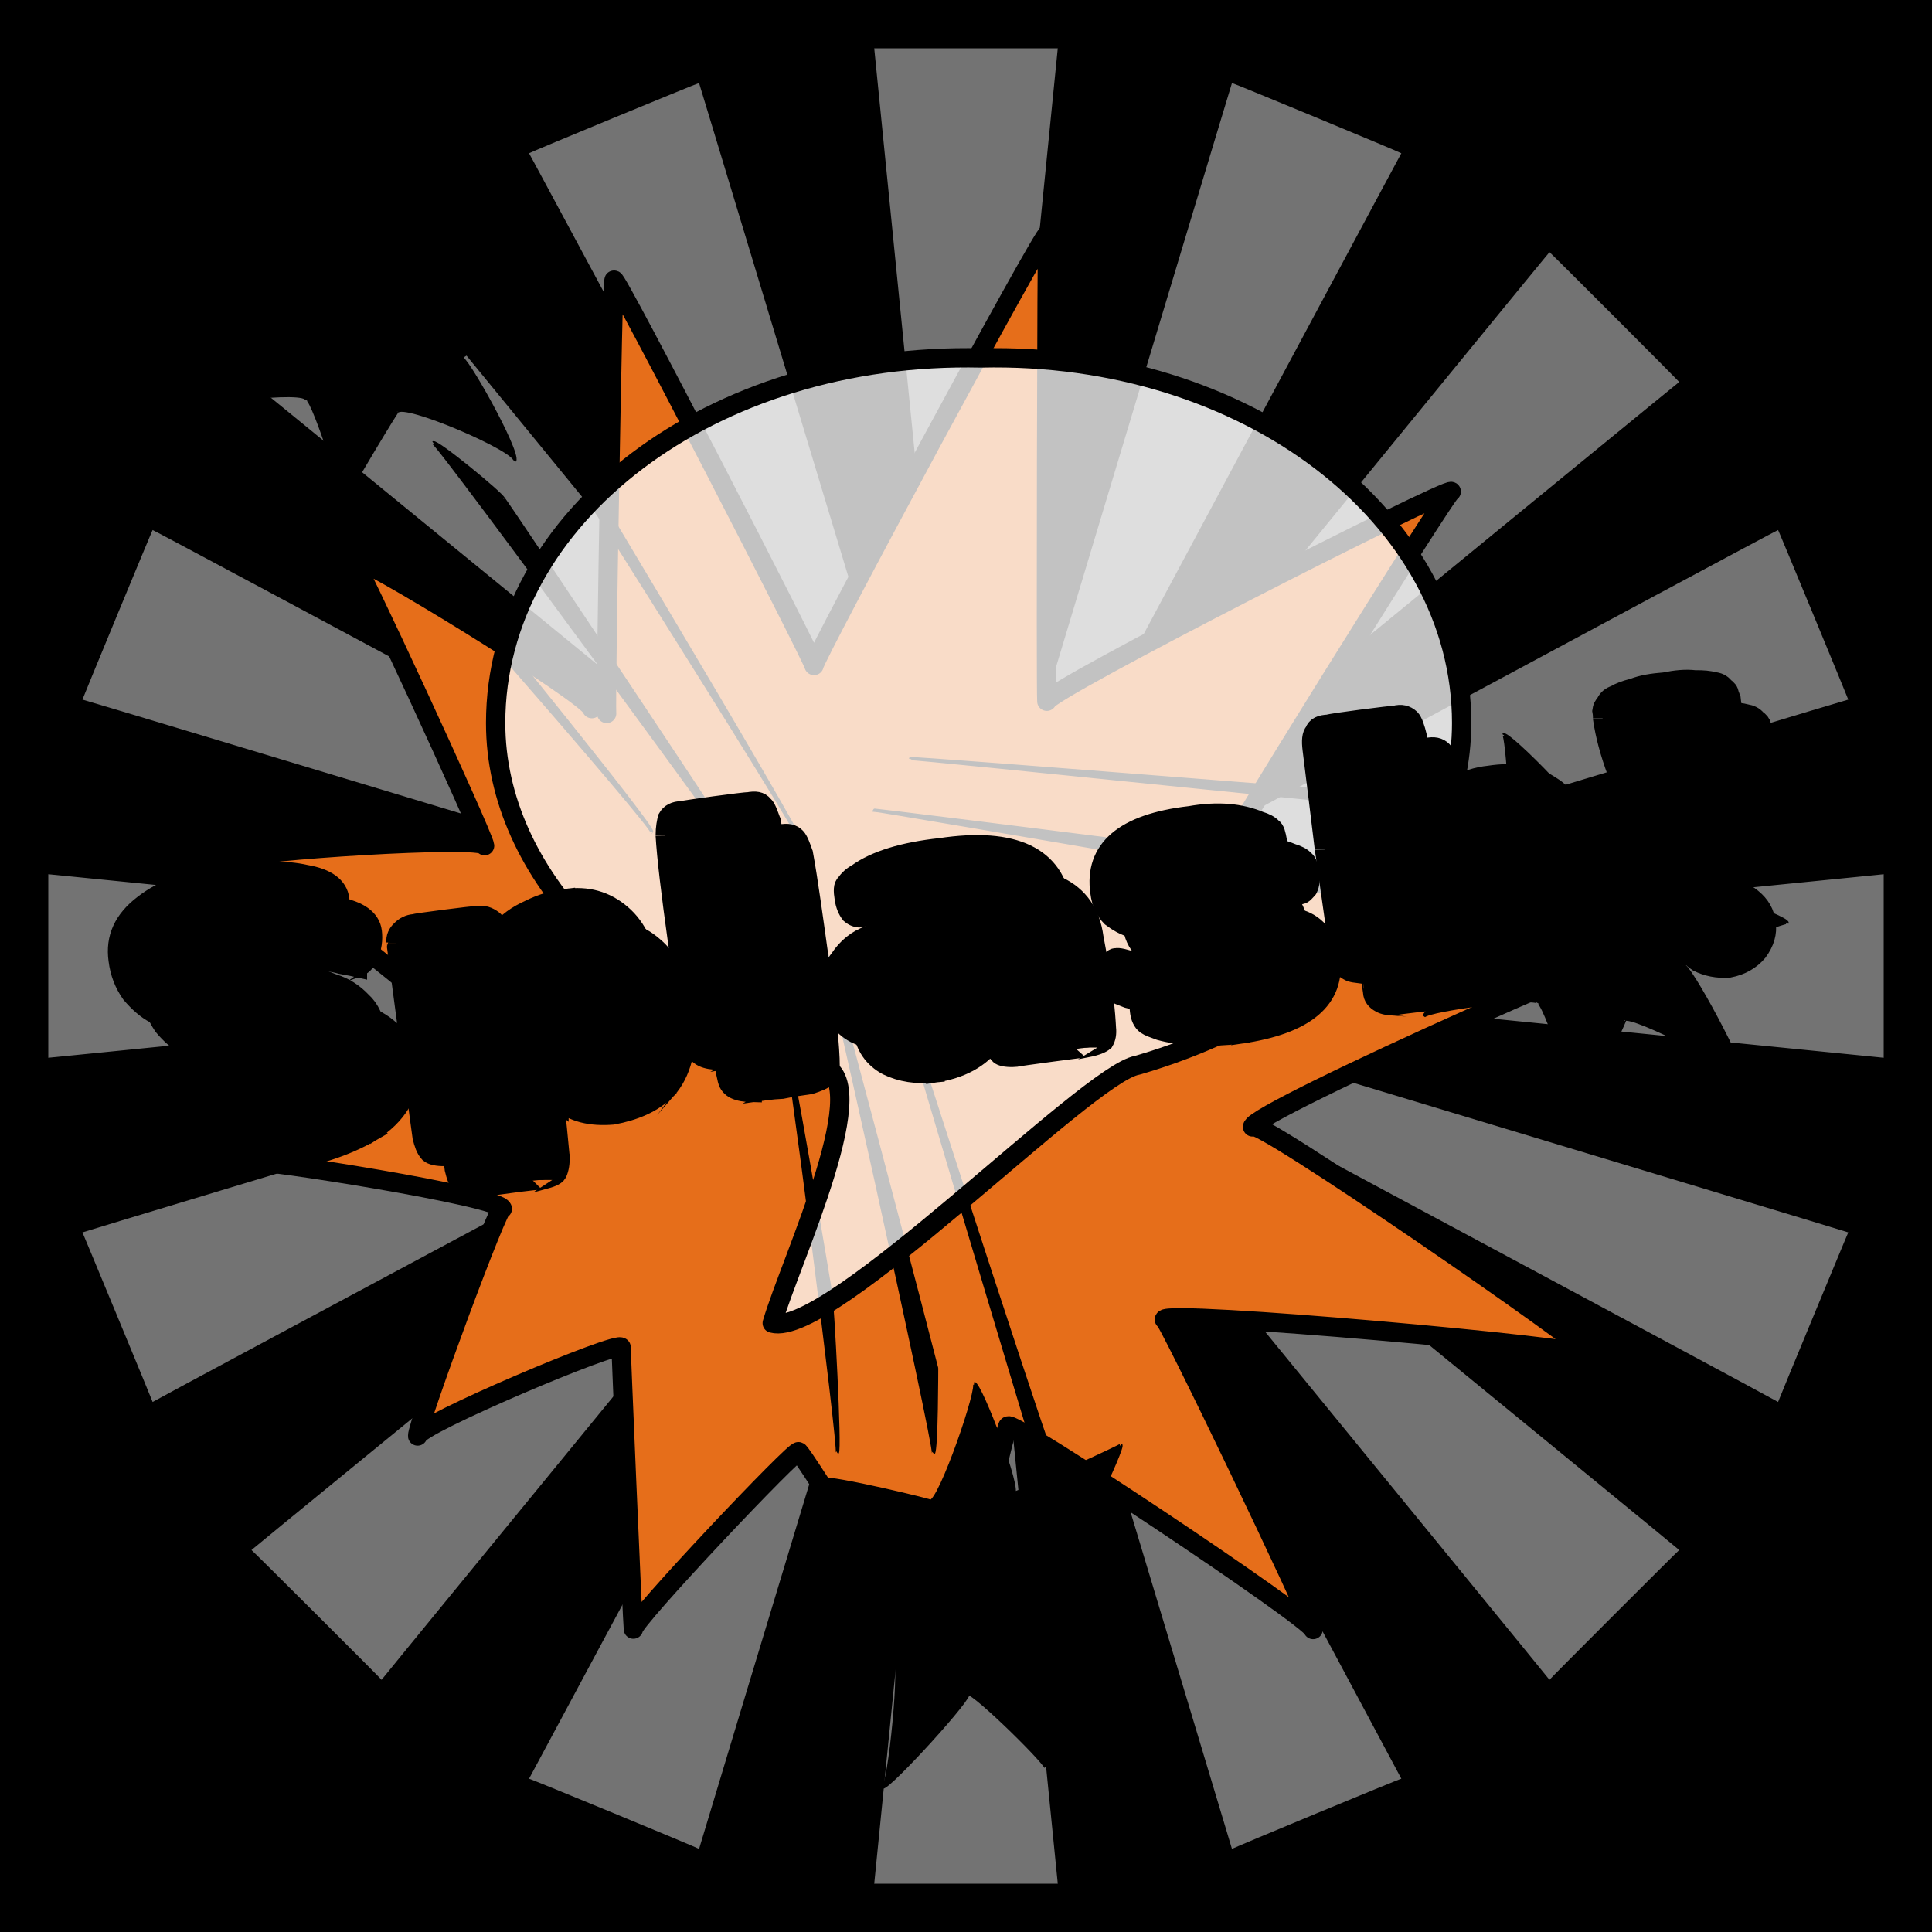
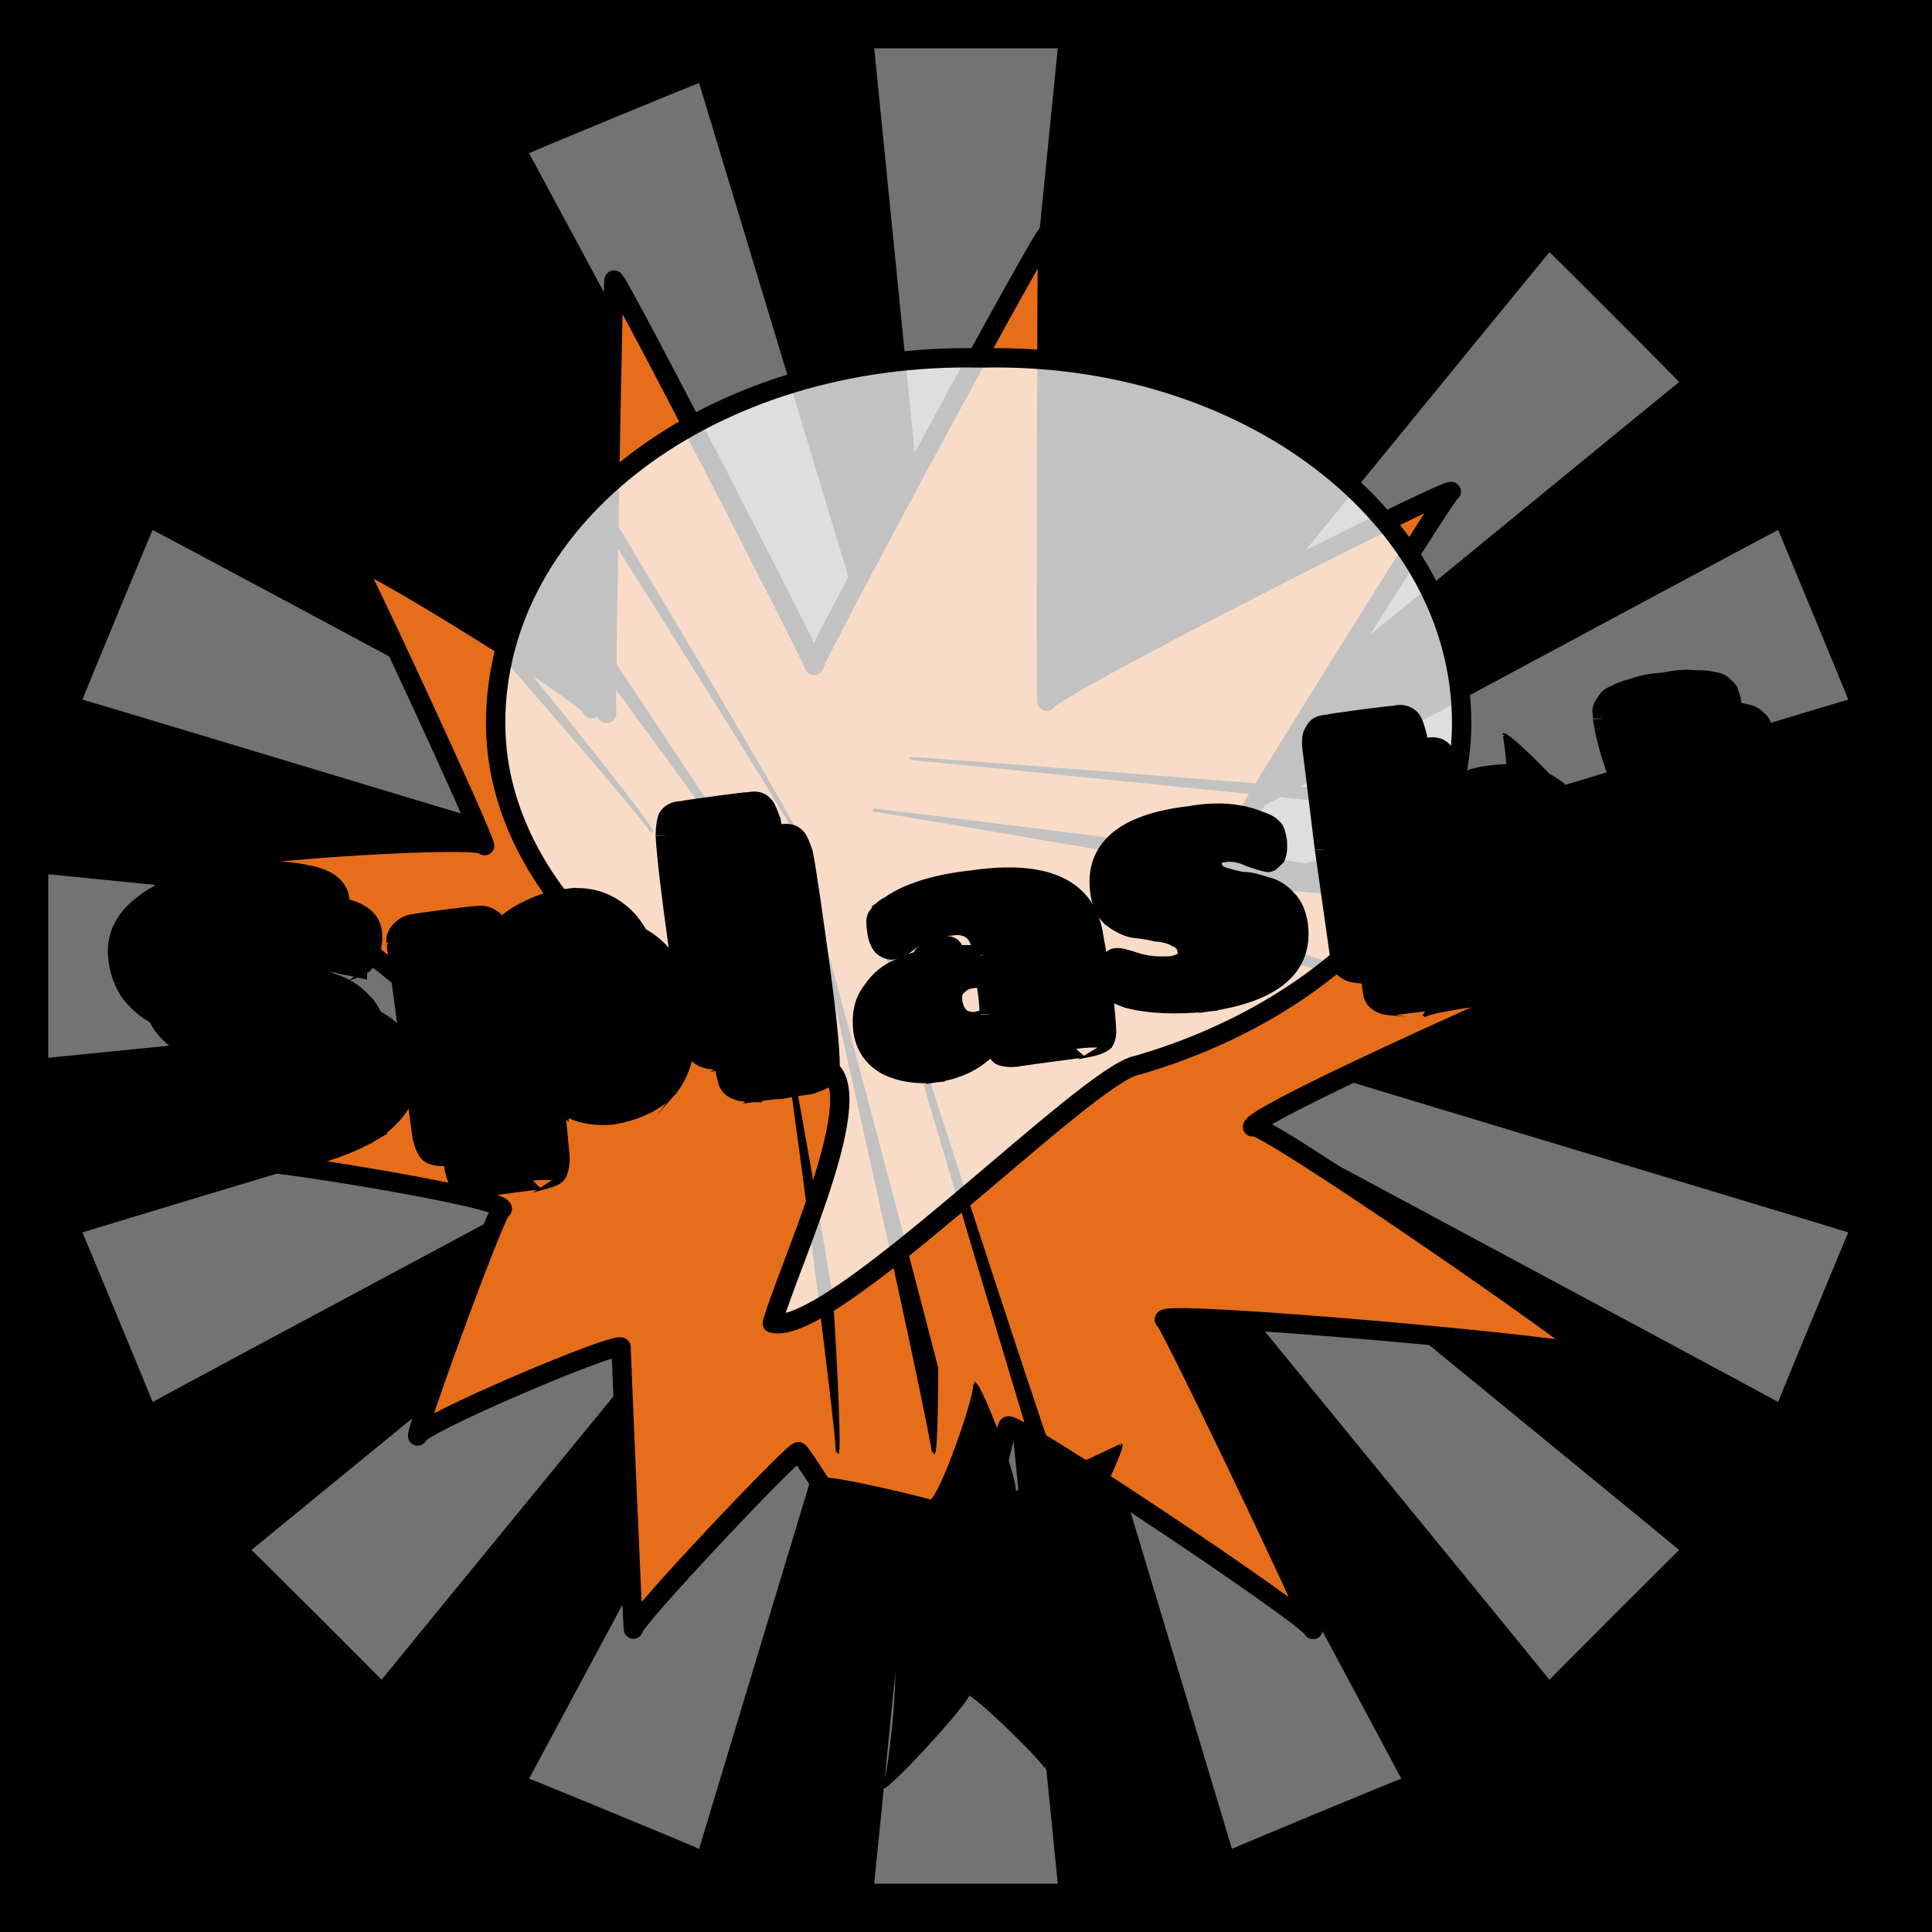
<svg xmlns="http://www.w3.org/2000/svg" id="svgWorkerArea" version="1.1" viewBox="0 0 600 600" width="100%" height="100%" style="background: white;" css="background:#9b9b9b;">
  <rect x="0" y="0" width="600" height="600" fill="#333333" stroke="none" />
  <path id="back01" fill="url(#fill-Linear-back01)" stroke="#000" stroke-width="1" class="cosito" d="M0 0C0 0 600 0 600 0 600 0 600 600 600 600 600 600 0 600 0 600 0 600 0 0 0 0 0 0 0 0 0 0" fill-opacity="1" />
  <defs id="defsdoc">
    <pattern id="patternBool" x="0" y="0" width="10" height="10" patternUnits="userSpaceOnUse" patternTransform="rotate(35)">
      <circle cx="5" cy="5" r="4" style="stroke: none;fill: #ff000070;" />
    </pattern>
    <linearGradient id="fill-Linear-back01" x1="15%" y1="85%" x2="85%" y2="15%">
      <stop offset="0%" style="stop-color:hsl(136.4,80%,50%);stop-opacity:1;" />
      <stop offset="100%" style="stop-color:hsl(136.4,80%,70%);stop-opacity:1;" />
    </linearGradient>
    <linearGradient id="fill-Linear-text-01" x1="15%" y1="85%" x2="85%" y2="15%">
      <stop offset="0%" style="stop-color:hsl(0, 100%, 50%);stop-opacity:1;" />
      <stop offset="100%" style="stop-color:hsl(60, 100%, 50%);stop-opacity:1;" />
    </linearGradient>
  </defs>
  <g id="rays-01" class="cosito">
    <path id="path-209145534" fill="white" fill-opacity="0.45" stroke="#000" stroke-width="0" class="cloneT grouped" d="M300 300C300 300 271.5 585 271.5 585 271.5 585 328.5 585 328.5 585 328.5 585 300 300 300 300" />
    <path id="path-230620670" fill="white" fill-opacity="0.45" stroke="#000" stroke-width="0" class="cloneT grouped" d="M300 300C300 300 164.3 552.2 164.3 552.399 164.3 552.2 217.1 574 217.1 574.212 217.1 574 300 300 300 300" />
    <path id="path-134523531" fill="white" fill-opacity="0.45" stroke="#000" stroke-width="0" class="cloneT grouped" d="M300 300C300 300 78.1 481.2 78.1 481.373 78.1 481.2 118.5 521.5 118.5 521.678 118.5 521.5 300 300 300 300" />
    <path id="path-721980647" fill="white" fill-opacity="0.45" stroke="#000" stroke-width="0" class="cloneT grouped" d="M300 300C300 300 25.6 382.6 25.6 382.734 25.6 382.6 47.4 435.2 47.4 435.395 47.4 435.2 300 300 300 300" />
    <path id="path-167263351" fill="white" fill-opacity="0.45" stroke="#000" stroke-width="0" class="cloneT grouped" d="M300 300C300 300 15 271.5 15 271.5 15 271.5 15 328.5 15 328.5 15 328.5 300 300 300 300" />
    <path id="path-382186407" fill="white" fill-opacity="0.45" stroke="#000" stroke-width="0" class="cloneT grouped" d="M300 300C300 300 47.4 164.3 47.4 164.605 47.4 164.3 25.6 217.1 25.6 217.266 25.6 217.1 300 300 300 300" />
-     <path id="path-782369555" fill="white" fill-opacity="0.45" stroke="#000" stroke-width="0" class="cloneT grouped" d="M300 300C300 300 118.5 78.1 118.5 78.322 118.5 78.1 78.1 118.5 78.1 118.627 78.1 118.5 300 300 300 300" />
    <path id="path-650380738" fill="white" fill-opacity="0.45" stroke="#000" stroke-width="0" class="cloneT grouped" d="M300 300C300 300 217.1 25.6 217.1 25.788 217.1 25.6 164.3 47.4 164.3 47.601 164.3 47.4 300 300 300 300" />
    <path id="path-679199071" fill="white" fill-opacity="0.45" stroke="#000" stroke-width="0" class="cloneT grouped" d="M300 300C300 300 328.5 15 328.5 15 328.5 15 271.5 15 271.5 15 271.5 15 300 300 300 300" />
-     <path id="path-325384896" fill="white" fill-opacity="0.45" stroke="#000" stroke-width="0" class="cloneT grouped" d="M300 300C300 300 435.2 47.4 435.2 47.601 435.2 47.4 382.6 25.6 382.6 25.788 382.6 25.6 300 300 300 300" />
    <path id="path-854224698" fill="white" fill-opacity="0.45" stroke="#000" stroke-width="0" class="cloneT grouped" d="M300 300C300 300 521.5 118.5 521.5 118.627 521.5 118.5 481.2 78.1 481.2 78.322 481.2 78.1 300 300 300 300" />
    <path id="path-681870002" fill="white" fill-opacity="0.45" stroke="#000" stroke-width="0" class="cloneT grouped" d="M300 300C300 300 574 217.1 574 217.266 574 217.1 552.2 164.3 552.2 164.605 552.2 164.3 300 300 300 300" />
-     <path id="path-449709537" fill="white" fill-opacity="0.45" stroke="#000" stroke-width="0" class="cloneT grouped" d="M300 300C300 300 585 328.5 585 328.5 585 328.5 585 271.5 585 271.5 585 271.5 300 300 300 300" />
    <path id="path-437447750" fill="white" fill-opacity="0.45" stroke="#000" stroke-width="0" class="cloneT grouped" d="M300 300C300 300 552.2 435.2 552.2 435.395 552.2 435.2 574 382.6 574 382.734 574 382.6 300 300 300 300" />
    <path id="path-669778670" fill="white" fill-opacity="0.45" stroke="#000" stroke-width="0" class="cloneT grouped" d="M300 300C300 300 481.2 521.5 481.2 521.678 481.2 521.5 521.5 481.2 521.5 481.373 521.5 481.2 300 300 300 300" />
    <path id="path-425275046" fill="white" fill-opacity="0.45" stroke="#000" stroke-width="0" class="cloneT grouped" d="M300 300C300 300 382.6 574 382.6 574.212 382.6 574 435.2 552.2 435.2 552.399 435.2 552.2 300 300 300 300" />
  </g>
  <path id="fig-02" fill="rgb(230,110,26)" stroke="black" stroke-linecap="round" stroke-linejoin="round" stroke-width="6" class="cosito" d="M188.4 221.568C188 217.721 190.4 83.821 190.7 87.056 190.4 83.821 252.6 204.721 252.8 206.676 252.6 204.721 325.1 70.021 325.4 72.644 325.1 70.021 324.8 214.621 325.1 217.782 324.8 214.621 450.5 150.721 450.7 152.66 450.5 150.721 376.1 270.321 376.3 272.228 376.1 270.321 523.9 285.221 524.3 289.039 523.9 285.221 388.5 345.521 389 349.972 388.5 345.521 494 418.421 494.3 421.027 494 418.421 361.3 406.621 361.6 409.794 361.3 406.621 407.5 502.821 407.8 506.065 407.5 502.821 312.8 439.721 313.1 442.936 312.8 439.721 294.2 522.921 294.6 527.394 294.2 522.921 247.9 448.921 248 450.887 247.9 448.921 196.4 503.321 196.7 505.938 196.4 503.321 192.7 415.921 192.9 418.452 192.7 415.921 129.4 442.721 129.7 445.965 129.4 442.721 155.7 371.621 156 375.415 155.7 371.621 78.9 359.621 79 360.926 78.9 359.621 140.6 315.721 140.8 317.637 140.6 315.721 75.5 264.421 75.7 266.397 75.5 264.421 150.2 259.421 150.5 262.636 150.2 259.421 109 170.321 109.3 173.533 109 170.321 183.5 216.221 183.8 220.079 183.5 216.221 188 217.721 188.4 221.568" fill-opacity="1" vector-effect="none" />
  <path id="fig-01" fill="black" stroke="black" stroke-width="1" class="cosito" d="M248.889 261.78C249.901 260.576 156.304 113.248 157.822 115.511 156.304 113.248 161.364 112.758 161.364 113.893 161.364 112.758 249.901 260.576 248.889 261.78 249.901 260.576 249.901 260.576 248.889 261.78 249.901 260.576 249.901 260.576 248.889 261.78M57.142 128.435C58.66 124.995 96.099 120.59 95.087 124.181 96.099 120.59 107.229 154.363 106.217 156.393 107.229 154.363 124.937 124.505 123.419 127.863 124.937 124.505 161.364 140.168 159.846 143.134 161.364 140.168 143.656 108.842 143.15 111.3 143.656 108.842 177.553 95.627 177.553 97.566 177.553 95.627 139.103 82.411 137.079 86.353 139.103 82.411 143.656 51.575 142.138 53.423 143.656 51.575 114.312 69.196 112.794 72.35 114.312 69.196 84.968 43.254 84.463 45.093 84.968 43.254 87.498 76.538 85.98 78.658 87.498 76.538 46.012 75.559 45 77.529 46.012 75.559 79.909 99.543 78.897 102.705 79.909 99.543 58.66 124.995 57.142 128.435 57.648 127.442 57.648 127.442 57.142 128.435M238.265 278.098C237.253 275.75 135.561 136.742 134.549 137.513 135.561 136.742 155.798 153.384 156.304 154.836 155.798 153.384 237.253 275.75 238.265 278.098 238.771 277.218 238.771 277.218 238.265 278.098 238.771 277.218 238.771 277.218 238.265 278.098M202.344 258.267C203.356 257.15 115.83 156.81 114.818 157.898 115.83 156.81 149.221 190.583 150.739 192.648 149.221 190.583 203.356 257.15 202.344 258.267 203.356 257.15 203.356 257.15 202.344 258.267 203.356 257.15 203.356 257.15 202.344 258.267 202.344 258.129 202.344 258.129 202.344 258.267M272.668 285.546C271.656 285.539 321.237 450.488 321.237 450.213 321.237 450.488 324.779 448.53 325.285 448.226 324.779 448.53 271.656 285.539 272.668 285.546 274.186 285.049 274.186 285.049 272.668 285.546 273.174 284.56 273.174 284.56 272.668 285.546M243.324 512.965C244.842 512.65 275.198 489.645 272.668 489.525 275.198 489.645 257.49 458.319 255.466 459.44 257.49 458.319 291.893 466.64 288.858 466.245 291.893 466.64 304.542 429.93 302.518 429.616 304.542 429.93 317.19 463.214 314.66 463.854 317.19 463.214 349.569 448.53 348.051 448.786 349.569 448.53 332.874 484.261 329.838 483.995 332.874 484.261 360.194 502.371 358.17 503.287 360.194 502.371 326.296 511.671 323.261 511.495 326.296 511.671 326.803 549.36 324.779 549.203 326.803 549.36 303.024 525.865 300.494 525.854 303.024 525.865 276.21 555.233 274.186 554.999 276.21 555.233 280.257 514.608 277.727 514.519 280.257 514.608 244.842 512.65 243.324 512.965 244.336 512.16 244.336 512.16 243.324 512.965M252.431 281.666C253.949 283.091 290.882 450.488 289.87 451.279 290.882 450.488 290.882 424.546 290.882 424.848 290.882 424.546 253.949 283.091 252.431 281.666 253.949 281.134 253.949 281.134 252.431 281.666 253.949 281.134 253.949 281.134 252.431 281.666M243.324 321.142C244.336 320.291 261.032 450.488 260.02 451.144 261.032 450.488 258.502 403.989 257.996 402.018 258.502 403.989 244.336 320.291 243.324 321.142 244.336 320.291 244.336 320.291 243.324 321.142 244.336 320.291 244.336 320.291 243.324 321.142 243.83 320.291 243.83 320.291 243.324 321.142M282.787 235.616C282.787 235.124 459.862 253.724 458.344 252.772 459.862 253.724 458.85 249.319 457.838 248.997 458.85 249.319 282.787 235.124 282.787 235.616 283.293 234.635 283.293 234.635 282.787 235.616 282.787 235.124 282.787 235.124 282.787 235.616M489.712 346.467C490.723 344.764 479.087 309.033 477.569 311.539 479.087 309.033 443.672 313.438 442.154 315.605 443.672 313.438 463.403 286.028 461.38 288.314 463.403 286.028 433.553 260.576 432.036 262.854 433.553 260.576 470.486 262.534 468.463 264.588 470.486 262.534 467.957 226.803 466.945 228.261 467.957 226.803 496.289 255.192 493.759 258.053 496.289 255.192 524.115 238.55 523.103 240.185 524.115 238.55 519.561 271.834 518.044 273.806 519.561 271.834 555.988 285.049 554.976 286.637 555.988 285.049 524.115 298.265 522.597 299.86 524.115 298.265 542.834 333.506 541.316 335.053 542.834 333.506 506.407 314.417 504.384 316.697 506.407 314.417 490.723 344.764 489.712 346.467 489.712 345.743 489.712 345.743 489.712 346.467M271.656 251.613C274.186 251.766 448.225 281.623 448.225 282.258 448.225 281.623 423.435 270.365 422.423 271.112 423.435 270.365 274.186 251.766 271.656 251.613 272.162 250.787 272.162 250.787 271.656 251.613 272.162 250.787 272.162 250.787 271.656 251.613M306.059 274.67C306.059 274.281 437.601 307.075 436.589 308.339 437.601 307.075 391.561 292.391 389.032 291.704 391.561 292.391 306.059 274.281 306.059 274.67 306.059 274.281 306.059 274.281 306.059 274.67 306.059 274.281 306.059 274.281 306.059 274.67 306.059 274.281 306.059 274.281 306.059 274.67" />
  <path id="fig-03" fill="White" fill-opacity="0.76" stroke="black" stroke-linecap="round" stroke-linejoin="round" stroke-width="6" class="cosito" d="M153.928 224.553C153.928 160.563 220.774 109.296 304.736 111.167 387.082 109.296 453.928 160.563 453.928 224.553 453.928 272.078 411.302 313.99 353.175 330.829 337.674 333.449 257.911 415.775 239.827 410.91 245.64 391.077 273.089 333.449 254.359 330.829 196.232 313.99 153.928 271.704 153.928 224.553 153.928 221.56 153.928 221.56 153.928 224.553" />
  <g id="text-01" class="cosito">
    <path id="letter-441794221" fill="rgb(0,0,0)" fill-opacity="1" stroke="rgb(0,0,0)" stroke-width="6" d="M86.8,360.875C80.6,361.5,74.9,361.5,69.4,361.157C63.9,360.3,60.1,359.6,57.9,358.603C55.4,357.4,53.8,356.6,53.1,356.326C53.1,356.2,53.1,356.2,53.1,356.326C51,355,49.8,353.1,49.4,350.564C49.4,350.5,49.4,350.5,49.4,350.564C49.1,348.3,49.3,346.5,49.6,344.616C49.5,344.5,49.5,344.5,49.6,344.616C50,341,51.3,338.8,53.8,338.76C53.8,338.5,53.8,338.5,53.8,338.76C54.6,338.5,57.2,339,61.6,340.202C66,341,69.4,341.3,71.8,341.207C71.8,341,71.8,341,71.8,341.207C75.5,340.5,77,338.9,76.7,336.238C76.6,335.9,76.6,335.9,76.7,336.238C76.4,334.4,75.2,333,73.5,331.867C71.4,330.6,69.1,329.4,66.5,328.544C63.7,327.5,60.8,326.2,58.3,324.942C55.4,323.5,53,321.4,50.7,318.625C48.6,315.5,47.2,312.1,46.7,308.214C46.7,308.2,46.7,308.2,46.7,308.214C45.8,301.2,48.4,295.6,54.5,290.938C60.7,286.1,69,283,79.5,281.713C90,280.2,98.5,280.1,105,281.588C111.5,282.8,115.1,285.4,115.6,289.282C115.6,289.3,115.6,289.3,115.6,289.282C115.9,291.8,115.6,294.4,114.4,296.833C113.7,299,112.3,300,111,300.464C111,300.2,111,300.2,111,300.464C110.3,300.3,108.7,300,105.9,299.485C102.9,298.6,100.3,298.5,97.9,298.877C97.9,298.8,97.9,298.8,97.9,298.877C93.5,299.4,91.5,301.5,92,304.959C91.9,304.7,91.9,304.7,92,304.959C92.2,306.5,93.5,307.9,95.8,309.197C98,310.3,100.9,311.1,104,312.242C107.2,313.1,110.4,314.2,113.5,315.446C116.9,316.5,119.8,318.4,122.4,321.06C124.9,323.4,126.4,326.7,126.9,330.915C127.4,334.7,126.5,338.6,124.5,342.454C122.4,346,119.3,349,115.2,351.583C115.1,351.5,115.1,351.5,115.2,351.583C107.4,356.1,97.8,359.2,86.8,360.875C86.8,360.7,86.8,360.7,86.8,360.875C86.8,360.7,86.8,360.7,86.8,360.875" vector-effect="none" stroke-opacity="1" />
    <path id="letter-80047809" fill="rgb(0,0,0)" fill-opacity="1" stroke="rgb(0,0,0)" stroke-width="6" d="M177.4,330.202C177.4,330,177.4,330,177.4,330.202C181.5,329.5,183,325.8,182.1,319.047C181.2,312.1,178.7,308.7,174.6,309.537C174.6,309.3,174.6,309.3,174.6,309.537C173,309.5,171.6,310.4,170.4,311.777C169.2,312.8,168.9,314.5,169.2,316.626C169.2,316.5,169.2,316.5,169.2,316.626C169.2,316.5,170.3,324.5,170.3,324.786C170.5,326.7,171.3,328.2,172.7,329.157C174.2,329.9,175.8,330.2,177.4,330.202C177.4,330,177.4,330,177.4,330.202M138.5,296.894C138.5,296.8,138.5,296.8,138.5,296.894C138.5,296.8,157.8,294.3,157.8,294.413C159.6,294.1,161,294.4,162.6,295.339C163.9,296.1,164.9,297.4,165.2,299.472C165.2,299.4,165.2,299.4,165.2,299.472C167.5,296.4,170.7,294.2,174.3,292.528C178.1,290.6,182,289.5,185.7,289.068C185.7,289.1,185.7,289.1,185.7,289.068C192.4,288.1,198.2,289.7,203,293.926C207.9,298,211,304.6,212.3,314.417C212.3,314.2,212.3,314.2,212.3,314.417C213,319.7,212.8,324.6,212,328.645C211,332.6,209.3,335.8,207.1,338.303C207.1,338.1,207.1,338.1,207.1,338.303C202.7,342.7,197,345,190.3,346.268C183.5,346.8,178.1,345.6,173.6,341.821C173.6,341.6,173.6,341.6,173.6,341.821C173,341.3,172.7,341,172.5,341.529C172.4,341.7,172.1,341.9,172.2,342.55C172.1,342.3,172.1,342.3,172.2,342.55C172.8,347.4,173.3,352.8,173.9,359.042C173.8,358.8,173.8,358.8,173.9,359.042C174,361.2,173.7,362.9,173.1,364.274C172.5,365.3,170.9,365.8,168.5,366.448C168.5,366.1,168.5,366.1,168.5,366.448C168.5,366.1,148.2,368.8,148.3,369.155C145.8,369.2,144.2,368.9,143.3,368.096C142.1,366.9,141.6,365.1,141.1,363.102C141.1,363,141.1,363,141.1,363.102C140.2,356.1,139.1,347.7,137.7,337.351C137.6,337.2,137.6,337.2,137.7,337.351C137.6,337.2,133,302.6,133,302.698C132.8,301.1,133.5,299.9,134.5,298.882C135.7,297.7,137.1,297,138.5,296.894C138.5,296.8,138.5,296.8,138.5,296.894" vector-effect="none" stroke-opacity="1" />
    <path id="letter-113936122" fill="rgb(0,0,0)" fill-opacity="1" stroke="rgb(0,0,0)" stroke-width="6" d="M221.9,261.785C221.9,261.6,221.9,261.6,221.9,261.785C221.9,261.6,242.4,258.9,242.4,259.038C244.6,258.6,246.1,258.9,247.2,260.071C248,260.9,248.7,262.8,249.5,265.104C249.4,264.9,249.4,264.9,249.5,265.104C251,273.3,252.6,285,254.7,300.168C256.7,315,257.8,325.3,257.8,331.191C257.8,331,257.8,331,257.8,331.191C258,332.2,257.6,333.4,256.7,334.464C255.8,335.3,254.2,336,251.6,336.823C249,337.2,246.1,337.6,242.9,338.255C239.5,338.4,236.4,338.9,233.6,339.291C233.6,339.1,233.6,339.1,233.6,339.291C229,339.2,226.6,338.1,225.9,335.464C225.9,335.2,225.9,335.2,225.9,335.464C224.4,329.2,222.6,318.4,220.5,302.904C218.4,287.2,217,276.1,216.7,269.496C216.6,269.3,216.6,269.3,216.7,269.496C216.7,267,217,265.1,217.4,264.051C218.2,262.6,219.6,261.9,221.9,261.785C221.9,261.6,221.9,261.6,221.9,261.785" vector-effect="none" stroke-opacity="1" />
    <path id="letter-689351883" fill="rgb(0,0,0)" fill-opacity="1" stroke="rgb(0,0,0)" stroke-width="6" d="M302,273.279C302,273,302,273,302,273.279C325.1,269.9,337.7,276.1,339.7,291.102C339.7,291.1,339.7,291.1,339.7,291.102C340.9,297.4,341.9,303.3,342.6,308.521C343.3,313.8,343.5,317.4,343.6,319.277C343.8,321,343.5,322.4,342.9,323.41C342.1,324.1,340.5,324.8,337.8,325.332C337.8,325.2,337.8,325.2,337.8,325.332C337.8,325.2,315.4,328.2,315.4,328.331C313,328.5,311.4,328.2,310.6,327.736C309.7,326.9,309.1,325.8,308.8,324.252C308.8,324,308.8,324,308.8,324.252C308.8,324,308.7,323.9,308.7,323.895C308.7,323.5,308.3,323.5,308.3,323.457C308.3,323.4,308.3,323.4,308.3,323.457C304.4,328.7,298.4,332,290.4,333.198C290.4,333.1,290.4,333.1,290.4,333.198C284.8,333.8,279.7,333,275.5,330.923C271.2,328.6,268.7,324.9,268,320.168C267.4,315.2,268.3,310.9,270.8,307.821C273,304.4,276.2,301.8,279.9,300.507C283.6,298.6,287.6,297.6,292.1,297.258C296.5,296.4,301,296.3,305.3,296.792C305.3,296.8,305.3,296.8,305.3,296.792C305.3,296.8,305.2,296.3,305.2,296.368C304.7,292.7,303.7,290.3,302.1,289.017C300.4,287.6,298.2,287.1,295.2,287.574C292,287.9,289.4,288.6,287.5,289.404C285.6,290.2,284.2,290.9,283.2,291.657C283.2,291.6,283.2,291.6,283.2,291.657C280.4,293.5,278.6,294.8,277.3,295.036C276.2,295.1,275.1,294.7,274.1,293.845C273.2,292.8,272.5,291.1,272.3,289.076C271.9,286.6,271.9,285.1,272.7,284.32C273.5,283.2,274.6,282.1,276.3,281.246C276.4,281.3,276.4,281.3,276.3,281.246C281.9,277.3,290.6,274.5,302,273.279C302,273,302,273,302,273.279M302.8,317.299C302.7,317.1,302.7,317.1,302.8,317.299C305.8,316.7,307.3,315.9,307.2,314.874C307.2,314.7,307.2,314.7,307.2,314.874C307.2,312.2,306.9,309.5,306.3,305.601C306.3,305.3,306.3,305.3,306.3,305.601C306.2,304.1,304.9,303.4,302.6,303.84C300.4,304,298.7,304.7,297.3,306.212C296,307.2,295.6,308.9,295.9,311.313C296.2,313.1,297,314.9,298.3,316.068C299.6,317,301.2,317.3,302.8,317.299C302.7,317.1,302.7,317.1,302.8,317.299" vector-effect="none" stroke-opacity="1" />
-     <path id="letter-137947863" fill="rgb(0,0,0)" fill-opacity="1" stroke="rgb(0,0,0)" stroke-width="6" d="M378.8,305.506C378.7,305.2,378.7,305.2,378.8,305.506C378.5,303.5,377.5,302,375.5,301.201C373.7,300.1,371.6,299.6,369.1,299.414C366.8,298.9,364.2,298.5,361.9,298.224C359.3,297.6,357.1,296.4,355.1,294.807C353.1,292.9,352,290.4,351.6,287.138C351.6,286.9,351.6,286.9,351.6,287.138C349.8,273.9,359,265.8,379.5,263.34C379.5,263.1,379.5,263.1,379.5,263.34C388.3,261.9,395.4,262.5,401.2,264.965C401.2,264.7,401.2,264.7,401.2,264.965C403,265.5,404.4,266.2,405.1,267.084C406,267.6,406.4,269.1,406.7,271.243C406.9,273.2,406.9,274.6,406.2,275.999C405.4,276.9,404.8,277.7,404,277.854C403,277.9,401.3,277.3,398.3,276.199C395.4,274.9,392.5,274.4,389.5,274.837C389.5,274.8,389.5,274.8,389.5,274.837C387.3,275.1,386.2,276.3,386.5,278.798C386.5,278.7,386.5,278.7,386.5,278.798C386.7,280.3,387.8,281.5,389.5,282.175C391.2,282.7,393.2,283.4,395.7,283.764C398.2,283.8,400.5,284.5,403,285.272C405.5,285.9,407.7,287.1,409.6,289.245C411.5,291.1,412.7,293.8,413.2,297.338C413.2,297.3,413.2,297.3,413.2,297.338C414.9,310.3,405.5,318.2,385.2,321.149C385.2,321,385.2,321,385.2,321.149C375.2,322.3,366.9,321.9,360.2,320.068C360.2,320.1,360.2,320.1,360.2,320.068C358.1,319.3,356.9,318.9,355.9,318.228C354.8,317.4,354.1,315.9,353.9,313.963C353.6,311.8,353.9,310,354.6,309.167C355.4,308,356,307.4,356.6,307.498C357.3,307.2,359.4,307.8,363.2,308.993C366.8,310,370.3,310.2,374,309.918C377.5,309.3,379.1,308,378.8,305.506C378.7,305.2,378.7,305.2,378.8,305.506" vector-effect="none" stroke-opacity="1" />
    <path id="letter-857267890" fill="rgb(0,0,0)" fill-opacity="1" stroke="rgb(0,0,0)" stroke-width="6" d="M426.3,308.211C426.2,308.1,426.2,308.1,426.3,308.211C426.2,308.1,421.4,273.4,421.4,273.584C420,262.8,418.7,252.4,417.5,242.614C417.4,242.4,417.4,242.4,417.5,242.614C417.2,240.2,417.4,238.4,418.2,237.235C418.9,235.7,420.3,235,422.6,234.916C422.6,234.7,422.6,234.7,422.6,234.916C422.6,234.7,443.1,232,443.1,232.17C445.3,231.7,446.8,232,448,233.189C448.9,234,449.5,236,450.3,238.924C450.8,241.8,452,249.3,453.8,261.801C453.8,261.7,453.8,261.7,453.8,261.801C458.5,255.4,464.7,251.7,472.5,250.775C480.3,249.6,486.5,250.7,491.6,254.043C496.6,257,499.5,262.2,500.5,268.931C501.4,275.5,502.4,281.6,503.1,286.92C503.8,292.3,504.1,295.7,504.3,297.649C504.6,299.3,504.3,300.8,503.4,301.822C502.7,302.6,501.1,303.2,498.5,303.718C498.5,303.6,498.5,303.6,498.5,303.718C498.5,303.6,478.3,306.5,478.3,306.637C475.9,306.8,474.3,306.5,473.4,306.055C472.3,305.2,471.6,304.1,471.4,302.598C471.4,302.4,471.4,302.4,471.4,302.598C471.4,302.4,468.2,276.5,468.2,276.701C467.9,274.5,467.2,273,465.9,272.157C464.7,271.2,463.2,270.7,461.6,271.112C460.1,271.1,458.7,272,457.7,273.312C456.5,274.4,456.1,276.1,456.1,278.213C456.1,278.1,456.1,278.1,456.1,278.213C456.1,278.1,459.1,303.7,459.1,303.819C459.1,305,458.7,306.4,457.4,307.489C456.5,308.3,455.1,309,453.5,309.636C451.7,309.8,449.7,310.2,447.7,310.631C447.6,310.5,447.6,310.5,447.7,310.631C447.6,310.5,432.7,312.1,432.8,312.409C431.3,312.3,429.9,312.2,428.7,311.496C427.2,310.7,426.4,309.6,426.3,308.211C426.2,308.1,426.2,308.1,426.3,308.211" vector-effect="none" stroke-opacity="1" />
    <path id="letter-16618011" fill="rgb(0,0,0)" fill-opacity="1" stroke="rgb(0,0,0)" stroke-width="6" d="M517.3,223.689C520,222.7,523.2,222.2,526.9,221.819C530.4,221.2,533.6,220.9,536.4,221.141C539,221.1,540.9,221.3,542.3,221.696C543.6,221.9,544.7,222.4,545.5,223.365C546.5,224.1,546.9,224.6,547.1,225.418C547.2,226,547.5,226.5,547.7,227.775C547.6,227.6,547.6,227.6,547.7,227.775C549.1,238.2,547.8,251.2,544,266.775C544,266.6,544,266.6,544,266.775C543.6,268.7,542.4,270.1,540.8,270.869C539.1,271.4,536.8,272.2,534,272.54C534,272.6,534,272.6,534,272.54C534,272.6,532.8,272.8,532.8,272.699C526.7,273.6,522.9,272.6,521.5,269.787C521.5,269.6,521.5,269.6,521.5,269.787C513.8,255.7,509.2,243.5,507.8,233.109C507.8,232.9,507.8,232.9,507.8,233.109C507.7,231.9,507.6,231.3,507.5,230.725C507.6,229.8,508,229.1,508.7,228.247C509.4,227,510.3,226.3,511.6,225.809C512.8,225.1,514.7,224.3,517.3,223.689C517.3,223.6,517.3,223.6,517.3,223.689M522.1,291.009C521.6,287.5,522.4,284.3,524.8,281.749C527,279,530.1,277.3,534.3,276.805C538.5,276.1,541.9,277,544.2,279.042C546.7,281.1,548.1,283.5,548.5,286.724C548.9,289.7,548.1,292.6,545.9,295.587C543.7,298.2,540.7,299.9,537,300.61C533.4,300.9,530.1,300.2,527.2,298.744C524.3,296.8,522.5,294.2,522.1,291.009C522.1,290.9,522.1,290.9,522.1,291.009" vector-effect="none" stroke-opacity="1" />
  </g>
  <g id="text-02" class="cosito cloneTXT">
    <path id="letter-441794221" fill="url(#fill-Linear-text-01)" fill-opacity="1" stroke="#000000" stroke-width="6" class="cloneTXT" d="M76.8 350.875C70.5 351.5 64.9 351.5 59.4 351.157 53.9 350.2 50 349.6 47.9 348.603 45.4 347.3 43.7 346.6 43 346.326 43 346.2 43 346.2 43 346.326 41 345 39.7 343.1 39.4 340.564 39.4 340.5 39.4 340.5 39.4 340.564 39 338.2 39.2 336.5 39.5 334.616 39.5 334.5 39.5 334.5 39.5 334.616 40 331 41.2 328.7 43.7 328.76 43.7 328.5 43.7 328.5 43.7 328.76 44.5 328.5 47.2 329 51.5 330.202 56 331 59.4 331.2 61.8 331.207 61.8 331 61.8 331 61.8 331.207 65.5 330.5 67 328.8 66.6 326.238 66.5 325.8 66.5 325.8 66.6 326.238 66.4 324.3 65.1 323 63.5 321.867 61.4 320.6 59 319.3 56.5 318.544 53.7 317.5 50.7 316.2 48.2 314.942 45.4 313.5 43 311.3 40.7 308.625 38.5 305.5 37.2 302.1 36.7 298.214 36.7 298.2 36.7 298.2 36.7 298.214 35.7 291.2 38.4 285.6 44.5 280.938 50.7 276.1 59 273 69.5 271.713 80 270.2 88.5 270.1 95 271.588 101.5 272.7 105 275.3 105.5 279.282 105.5 279.2 105.5 279.2 105.5 279.282 105.9 281.7 105.5 284.3 104.4 286.833 103.6 289 102.3 290 101 290.464 101 290.2 101 290.2 101 290.464 100.3 290.2 98.6 290 95.9 289.485 92.9 288.6 90.3 288.5 87.9 288.877 87.9 288.7 87.9 288.7 87.9 288.877 83.5 289.3 81.5 291.5 82 294.959 81.9 294.7 81.9 294.7 82 294.959 82.1 296.5 83.5 297.8 85.8 299.197 88 300.2 90.9 301.1 94 302.242 97.1 303.1 100.4 304.2 103.5 305.446 106.9 306.5 109.8 308.3 112.4 311.06 114.9 313.3 116.4 316.7 116.9 320.915 117.4 324.7 116.5 328.6 114.5 332.454 112.4 336 109.3 339 105.1 341.583 105 341.5 105 341.5 105.1 341.583 97.4 346.1 87.8 349.2 76.8 350.875 76.8 350.7 76.8 350.7 76.8 350.875 76.8 350.7 76.8 350.7 76.8 350.875" />
    <path id="letter-80047809" fill="url(#fill-Linear-text-01)" fill-opacity="1" stroke="#000000" stroke-width="6" class="cloneTXT" d="M167.3 320.202C167.3 320 167.3 320 167.3 320.202 171.5 319.5 173 315.7 172.1 309.047 171.1 302.1 168.6 298.7 164.6 299.537 164.6 299.2 164.6 299.2 164.6 299.537 163 299.5 161.6 300.3 160.3 301.777 159.1 302.7 158.8 304.5 159.1 306.626 159.1 306.5 159.1 306.5 159.1 306.626 159.1 306.5 160.3 314.5 160.3 314.786 160.5 316.7 161.3 318.2 162.6 319.157 164.1 319.8 165.8 320.2 167.3 320.202 167.3 320 167.3 320 167.3 320.202M128.5 286.894C128.5 286.7 128.5 286.7 128.5 286.894 128.5 286.7 147.8 284.2 147.8 284.413 149.6 284.1 151 284.3 152.6 285.339 153.8 286.1 154.8 287.3 155.1 289.472 155.1 289.3 155.1 289.3 155.1 289.472 157.5 286.3 160.6 284.2 164.3 282.528 168.1 280.6 172 279.5 175.6 279.068 175.6 279.1 175.6 279.1 175.6 279.068 182.3 278.1 188.1 279.7 193 283.926 197.8 288 201 294.6 202.3 304.417 202.3 304.2 202.3 304.2 202.3 304.417 203 309.7 202.8 314.6 202 318.645 201 322.6 199.3 325.7 197.1 328.303 197.1 328.1 197.1 328.1 197.1 328.303 192.6 332.7 187 335 180.3 336.268 173.5 336.7 168.1 335.6 163.6 331.821 163.6 331.6 163.6 331.6 163.6 331.821 163 331.2 162.6 331 162.5 331.529 162.3 331.7 162.1 331.8 162.1 332.55 162.1 332.2 162.1 332.2 162.1 332.55 162.8 337.3 163.3 342.7 163.8 349.042 163.8 348.7 163.8 348.7 163.8 349.042 164 351.2 163.6 352.8 163.1 354.274 162.5 355.2 160.8 355.7 158.5 356.448 158.5 356.1 158.5 356.1 158.5 356.448 158.5 356.1 138.1 358.7 138.3 359.155 135.8 359.2 134.1 358.8 133.3 358.096 132.1 356.8 131.6 355.1 131.1 353.102 131.1 353 131.1 353 131.1 353.102 130.1 346.1 129.1 337.7 127.6 327.351 127.6 327.2 127.6 327.2 127.6 327.351 127.6 327.2 123 292.6 123 292.698 122.8 291.1 123.5 289.8 124.5 288.882 125.6 287.7 127.1 287 128.5 286.894 128.5 286.7 128.5 286.7 128.5 286.894" />
    <path id="letter-113936122" fill="url(#fill-Linear-text-01)" fill-opacity="1" stroke="#000000" stroke-width="6" class="cloneTXT" d="M211.8 251.785C211.8 251.6 211.8 251.6 211.8 251.785 211.8 251.6 232.3 248.8 232.3 249.038 234.6 248.6 236.1 248.8 237.1 250.071 238 250.8 238.6 252.7 239.5 255.104 239.3 254.8 239.3 254.8 239.5 255.104 241 263.2 242.6 275 244.6 290.168 246.7 305 247.7 315.2 247.7 321.192 247.7 321 247.7 321 247.7 321.192 248 322.2 247.6 323.3 246.7 324.464 245.8 325.2 244.1 326 241.6 326.823 239 327.2 236.1 327.6 232.8 328.255 229.5 328.3 226.3 328.8 223.6 329.291 223.6 329.1 223.6 329.1 223.6 329.291 219 329.2 216.6 328.1 215.8 325.464 215.8 325.2 215.8 325.2 215.8 325.464 214.3 319.2 212.6 308.3 210.5 292.904 208.3 277.2 207 266.1 206.6 259.496 206.6 259.2 206.6 259.2 206.6 259.496 206.6 257 207 255.1 207.3 254.051 208.1 252.6 209.6 251.8 211.8 251.785 211.8 251.6 211.8 251.6 211.8 251.785" />
-     <path id="letter-689351883" fill="url(#fill-Linear-text-01)" fill-opacity="1" stroke="#000000" stroke-width="6" class="cloneTXT" d="M292 263.279C292 263 292 263 292 263.279 315.1 259.8 327.7 266.1 329.7 281.101 329.7 281.1 329.7 281.1 329.7 281.101 330.8 287.3 331.8 293.2 332.6 298.521 333.2 303.7 333.5 307.3 333.6 309.277 333.7 311 333.5 312.3 332.8 313.41 332.1 314.1 330.5 314.7 327.7 315.332 327.7 315.2 327.7 315.2 327.7 315.332 327.7 315.2 305.3 318.2 305.3 318.331 303 318.5 301.3 318.2 300.6 317.736 299.7 316.8 299.1 315.7 298.7 314.252 298.7 314 298.7 314 298.7 314.252 298.7 314 298.7 313.8 298.7 313.894 298.7 313.5 298.2 313.5 298.2 313.457 298.2 313.3 298.2 313.3 298.2 313.457 294.3 318.7 288.3 322 280.3 323.198 280.3 323.1 280.3 323.1 280.3 323.198 274.7 323.7 269.7 323 265.5 320.923 261.2 318.6 258.7 314.8 258 310.168 257.3 305.2 258.2 300.8 260.7 297.821 263 294.3 266.2 291.7 269.8 290.507 273.6 288.6 277.6 287.6 282.1 287.258 286.5 286.3 291 286.2 295.2 286.792 295.2 286.7 295.2 286.7 295.2 286.792 295.2 286.7 295.2 286.2 295.2 286.368 294.7 282.7 293.7 280.2 292.1 279.017 290.3 277.6 288.2 277.1 285.2 277.574 282 277.8 279.3 278.6 277.5 279.404 275.6 280.2 274.2 280.8 273.2 281.657 273.2 281.6 273.2 281.6 273.2 281.657 270.3 283.5 268.6 284.7 267.2 285.036 266.2 285.1 265.1 284.7 264.1 283.845 263.2 282.7 262.5 281.1 262.2 279.076 261.8 276.6 261.8 275.1 262.7 274.32 263.5 273.2 264.6 272.1 266.2 271.246 266.3 271.2 266.3 271.2 266.2 271.246 271.8 267.2 280.6 264.5 292 263.279 292 263 292 263 292 263.279M292.7 307.299C292.7 307.1 292.7 307.1 292.7 307.299 295.7 306.7 297.2 305.8 297.2 304.874 297.2 304.7 297.2 304.7 297.2 304.874 297.2 302.2 296.8 299.5 296.2 295.601 296.2 295.2 296.2 295.2 296.2 295.601 296.2 294.1 294.8 293.3 292.6 293.84 290.3 294 288.7 294.7 287.2 296.212 286 297.2 285.6 298.8 285.8 301.313 286.2 303.1 287 304.8 288.2 306.068 289.6 307 291.2 307.2 292.7 307.299 292.7 307.1 292.7 307.1 292.7 307.299" />
+     <path id="letter-689351883" fill="url(#fill-Linear-text-01)" fill-opacity="1" stroke="#000000" stroke-width="6" class="cloneTXT" d="M292 263.279M292.7 307.299C292.7 307.1 292.7 307.1 292.7 307.299 295.7 306.7 297.2 305.8 297.2 304.874 297.2 304.7 297.2 304.7 297.2 304.874 297.2 302.2 296.8 299.5 296.2 295.601 296.2 295.2 296.2 295.2 296.2 295.601 296.2 294.1 294.8 293.3 292.6 293.84 290.3 294 288.7 294.7 287.2 296.212 286 297.2 285.6 298.8 285.8 301.313 286.2 303.1 287 304.8 288.2 306.068 289.6 307 291.2 307.2 292.7 307.299 292.7 307.1 292.7 307.1 292.7 307.299" />
    <path id="letter-137947863" fill="url(#fill-Linear-text-01)" fill-opacity="1" stroke="#000000" stroke-width="6" class="cloneTXT" d="M368.7 295.506C368.7 295.2 368.7 295.2 368.7 295.506 368.5 293.5 367.5 292 365.5 291.201 363.7 290.1 361.6 289.6 359.1 289.414 356.7 288.8 354.2 288.5 351.8 288.224 349.2 287.6 347.1 286.3 345.1 284.807 343.1 282.8 342 280.3 341.6 277.138 341.6 276.8 341.6 276.8 341.6 277.138 339.7 263.8 349 255.7 369.5 253.34 369.5 253.1 369.5 253.1 369.5 253.34 378.2 251.8 385.3 252.5 391.2 254.965 391.2 254.7 391.2 254.7 391.2 254.965 393 255.5 394.3 256.2 395.1 257.084 396 257.6 396.3 259.1 396.7 261.243 396.8 263.2 396.8 264.6 396.2 265.999 395.3 266.8 394.7 267.7 394 267.854 393 267.8 391.2 267.2 388.2 266.199 385.3 264.8 382.5 264.3 379.5 264.837 379.5 264.7 379.5 264.7 379.5 264.837 377.2 265.1 376.2 266.2 376.5 268.798 376.5 268.7 376.5 268.7 376.5 268.798 376.7 270.2 377.7 271.5 379.5 272.175 381.2 272.7 383.2 273.3 385.7 273.764 388.2 273.7 390.5 274.5 393 275.272 395.5 275.8 397.7 277.1 399.6 279.245 401.5 281.1 402.7 283.7 403.2 287.338 403.2 287.2 403.2 287.2 403.2 287.338 404.8 300.2 395.5 308.2 375.2 311.149 375.2 311 375.2 311 375.2 311.149 365.2 312.2 356.8 311.8 350.2 310.068 350.2 310.1 350.2 310.1 350.2 310.068 348.1 309.2 346.8 308.8 345.8 308.228 344.7 307.3 344.1 305.8 343.8 303.963 343.6 301.7 343.8 300 344.6 299.167 345.3 298 346 297.3 346.6 297.498 347.2 297.2 349.3 297.7 353.2 298.993 356.7 300 360.2 300.2 364 299.918 367.5 299.2 369.1 298 368.7 295.506 368.7 295.2 368.7 295.2 368.7 295.506" />
    <path id="letter-857267890" fill="url(#fill-Linear-text-01)" fill-opacity="1" stroke="#000000" stroke-width="6" class="cloneTXT" d="M416.2 298.211C416.2 298.1 416.2 298.1 416.2 298.211 416.2 298.1 411.3 263.3 411.3 263.584 410 252.7 408.7 242.3 407.5 232.614 407.3 232.3 407.3 232.3 407.5 232.614 407.2 230.1 407.3 228.3 408.2 227.235 408.8 225.6 410.2 225 412.6 224.916 412.6 224.6 412.6 224.6 412.6 224.916 412.6 224.6 433.1 222 433.1 222.17 435.2 221.6 436.7 222 438 223.189 438.8 224 439.5 226 440.2 228.924 440.7 231.8 442 239.3 443.7 251.801 443.7 251.7 443.7 251.7 443.7 251.801 448.5 245.3 454.7 241.6 462.5 240.775 470.2 239.6 476.5 240.6 481.6 244.043 486.6 247 489.5 252.2 490.5 258.931 491.3 265.5 492.3 271.6 493.1 276.92 493.7 282.2 494.1 285.7 494.2 287.649 494.6 289.2 494.2 290.7 493.3 291.822 492.7 292.6 491.1 293.2 488.5 293.718 488.5 293.6 488.5 293.6 488.5 293.718 488.5 293.6 468.2 296.5 468.2 296.637 465.8 296.7 464.2 296.5 463.3 296.055 462.2 295.2 461.6 294.1 461.3 292.598 461.3 292.3 461.3 292.3 461.3 292.598 461.3 292.3 458.2 266.5 458.2 266.7 457.8 264.5 457.2 263 455.8 262.157 454.7 261.2 453.2 260.7 451.6 261.112 450.1 261.1 448.7 262 447.7 263.312 446.5 264.3 446.1 266.1 446.1 268.213 446.1 268.1 446.1 268.1 446.1 268.213 446.1 268.1 449.1 293.7 449.1 293.819 449.1 295 448.7 296.3 447.3 297.489 446.5 298.2 445.1 299 443.5 299.636 441.7 299.7 439.7 300.2 437.7 300.631 437.6 300.5 437.6 300.5 437.7 300.631 437.6 300.5 422.7 302.1 422.7 302.409 421.2 302.2 419.8 302.2 418.7 301.496 417.2 300.7 416.3 299.6 416.2 298.211 416.2 298.1 416.2 298.1 416.2 298.211" />
    <path id="letter-16618011" fill="url(#fill-Linear-text-01)" fill-opacity="1" stroke="#000000" stroke-width="6" class="cloneTXT" d="M507.2 213.689C510 212.6 513.2 212.1 516.9 211.819 520.4 211.1 523.5 210.8 526.4 211.141 529 211.1 530.9 211.3 532.2 211.696 533.5 211.8 534.7 212.3 535.5 213.365 536.5 214.1 536.9 214.6 537 215.417 537.2 216 537.5 216.5 537.7 217.775 537.5 217.6 537.5 217.6 537.7 217.775 539 228.1 537.7 241.1 534 256.775 534 256.6 534 256.6 534 256.775 533.5 258.7 532.4 260.1 530.7 260.869 529 261.3 526.7 262.2 524 262.54 524 262.6 524 262.6 524 262.54 524 262.6 522.7 262.7 522.7 262.699 516.7 263.6 512.9 262.6 511.5 259.787 511.5 259.6 511.5 259.6 511.5 259.787 503.7 245.6 499.2 233.5 497.7 223.109 497.7 222.8 497.7 222.8 497.7 223.109 497.7 221.8 497.6 221.3 497.5 220.725 497.6 219.8 498 219.1 498.7 218.248 499.3 217 500.2 216.3 501.6 215.809 502.7 215.1 504.7 214.3 507.2 213.689 507.2 213.6 507.2 213.6 507.2 213.689M512 281.009C511.5 277.5 512.4 274.2 514.7 271.749 517 269 520 267.2 524.2 266.805 528.5 266.1 531.9 267 534.2 269.042 536.7 271.1 538 273.5 538.5 276.724 538.9 279.7 538 282.6 535.9 285.587 533.7 288.2 530.7 289.8 527 290.61 523.4 290.8 520 290.2 517.2 288.744 514.2 286.7 512.5 284.2 512 281.009 512 280.8 512 280.8 512 281.009" />
  </g>
</svg>